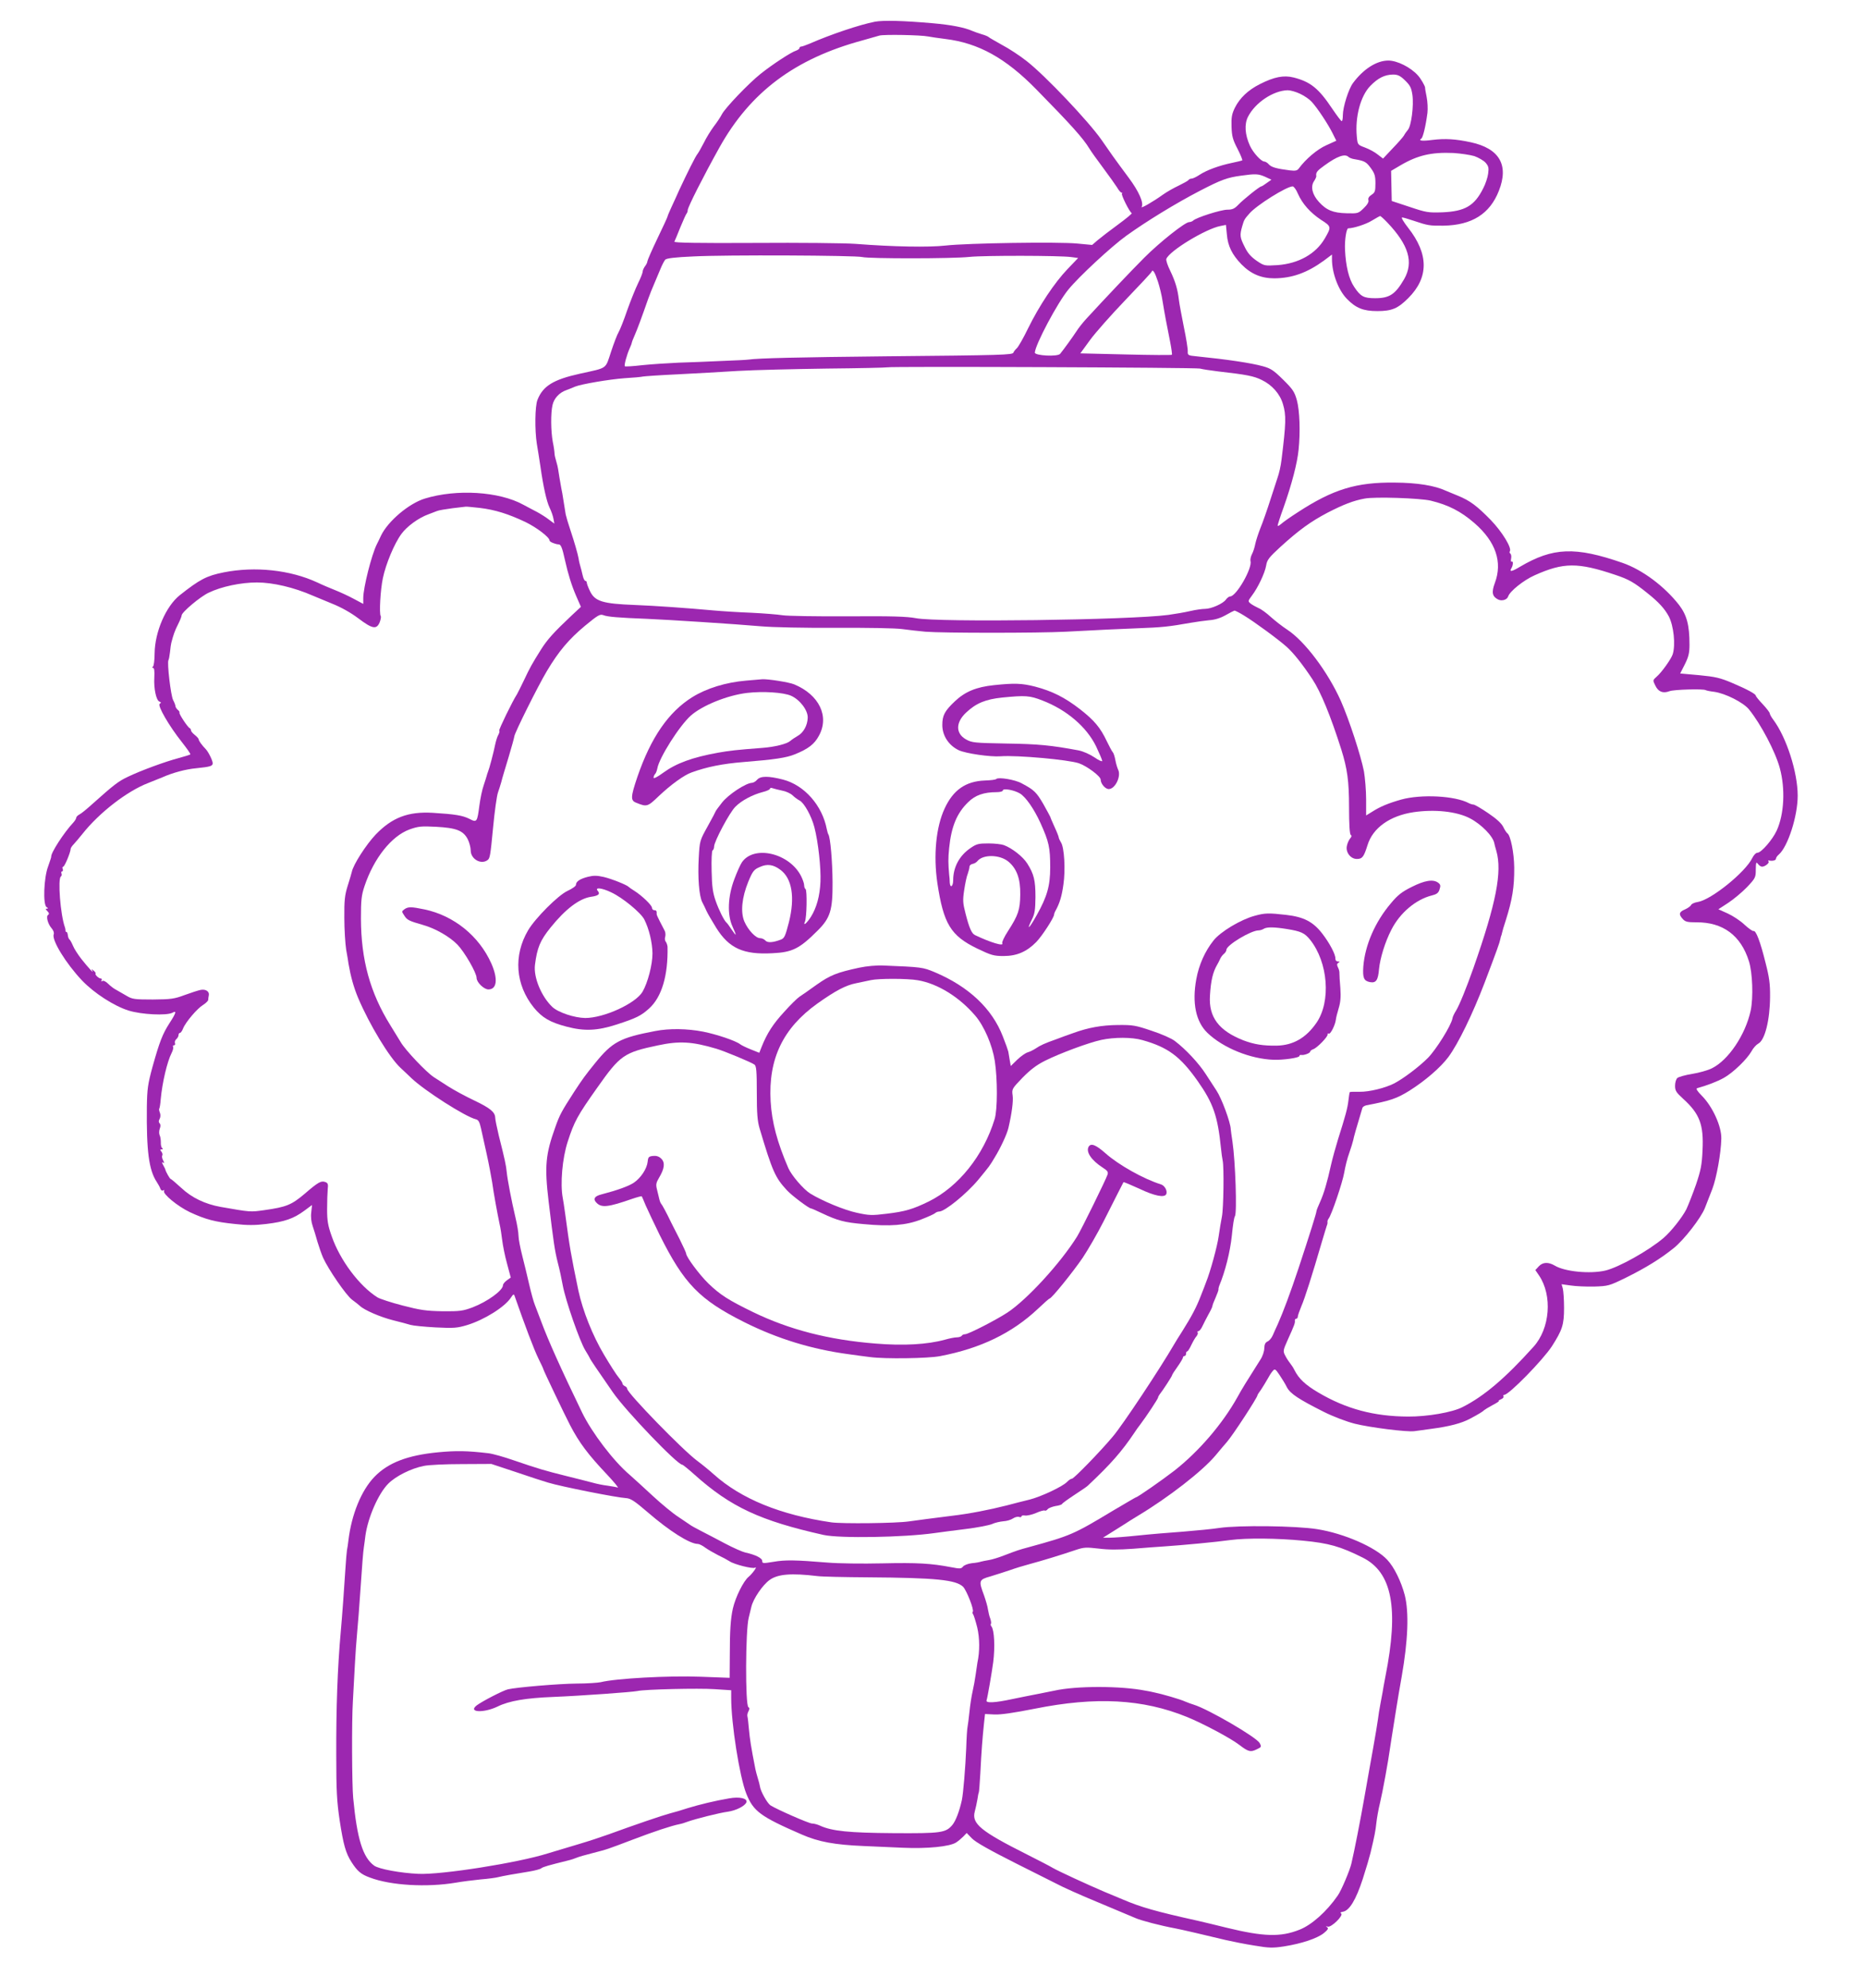
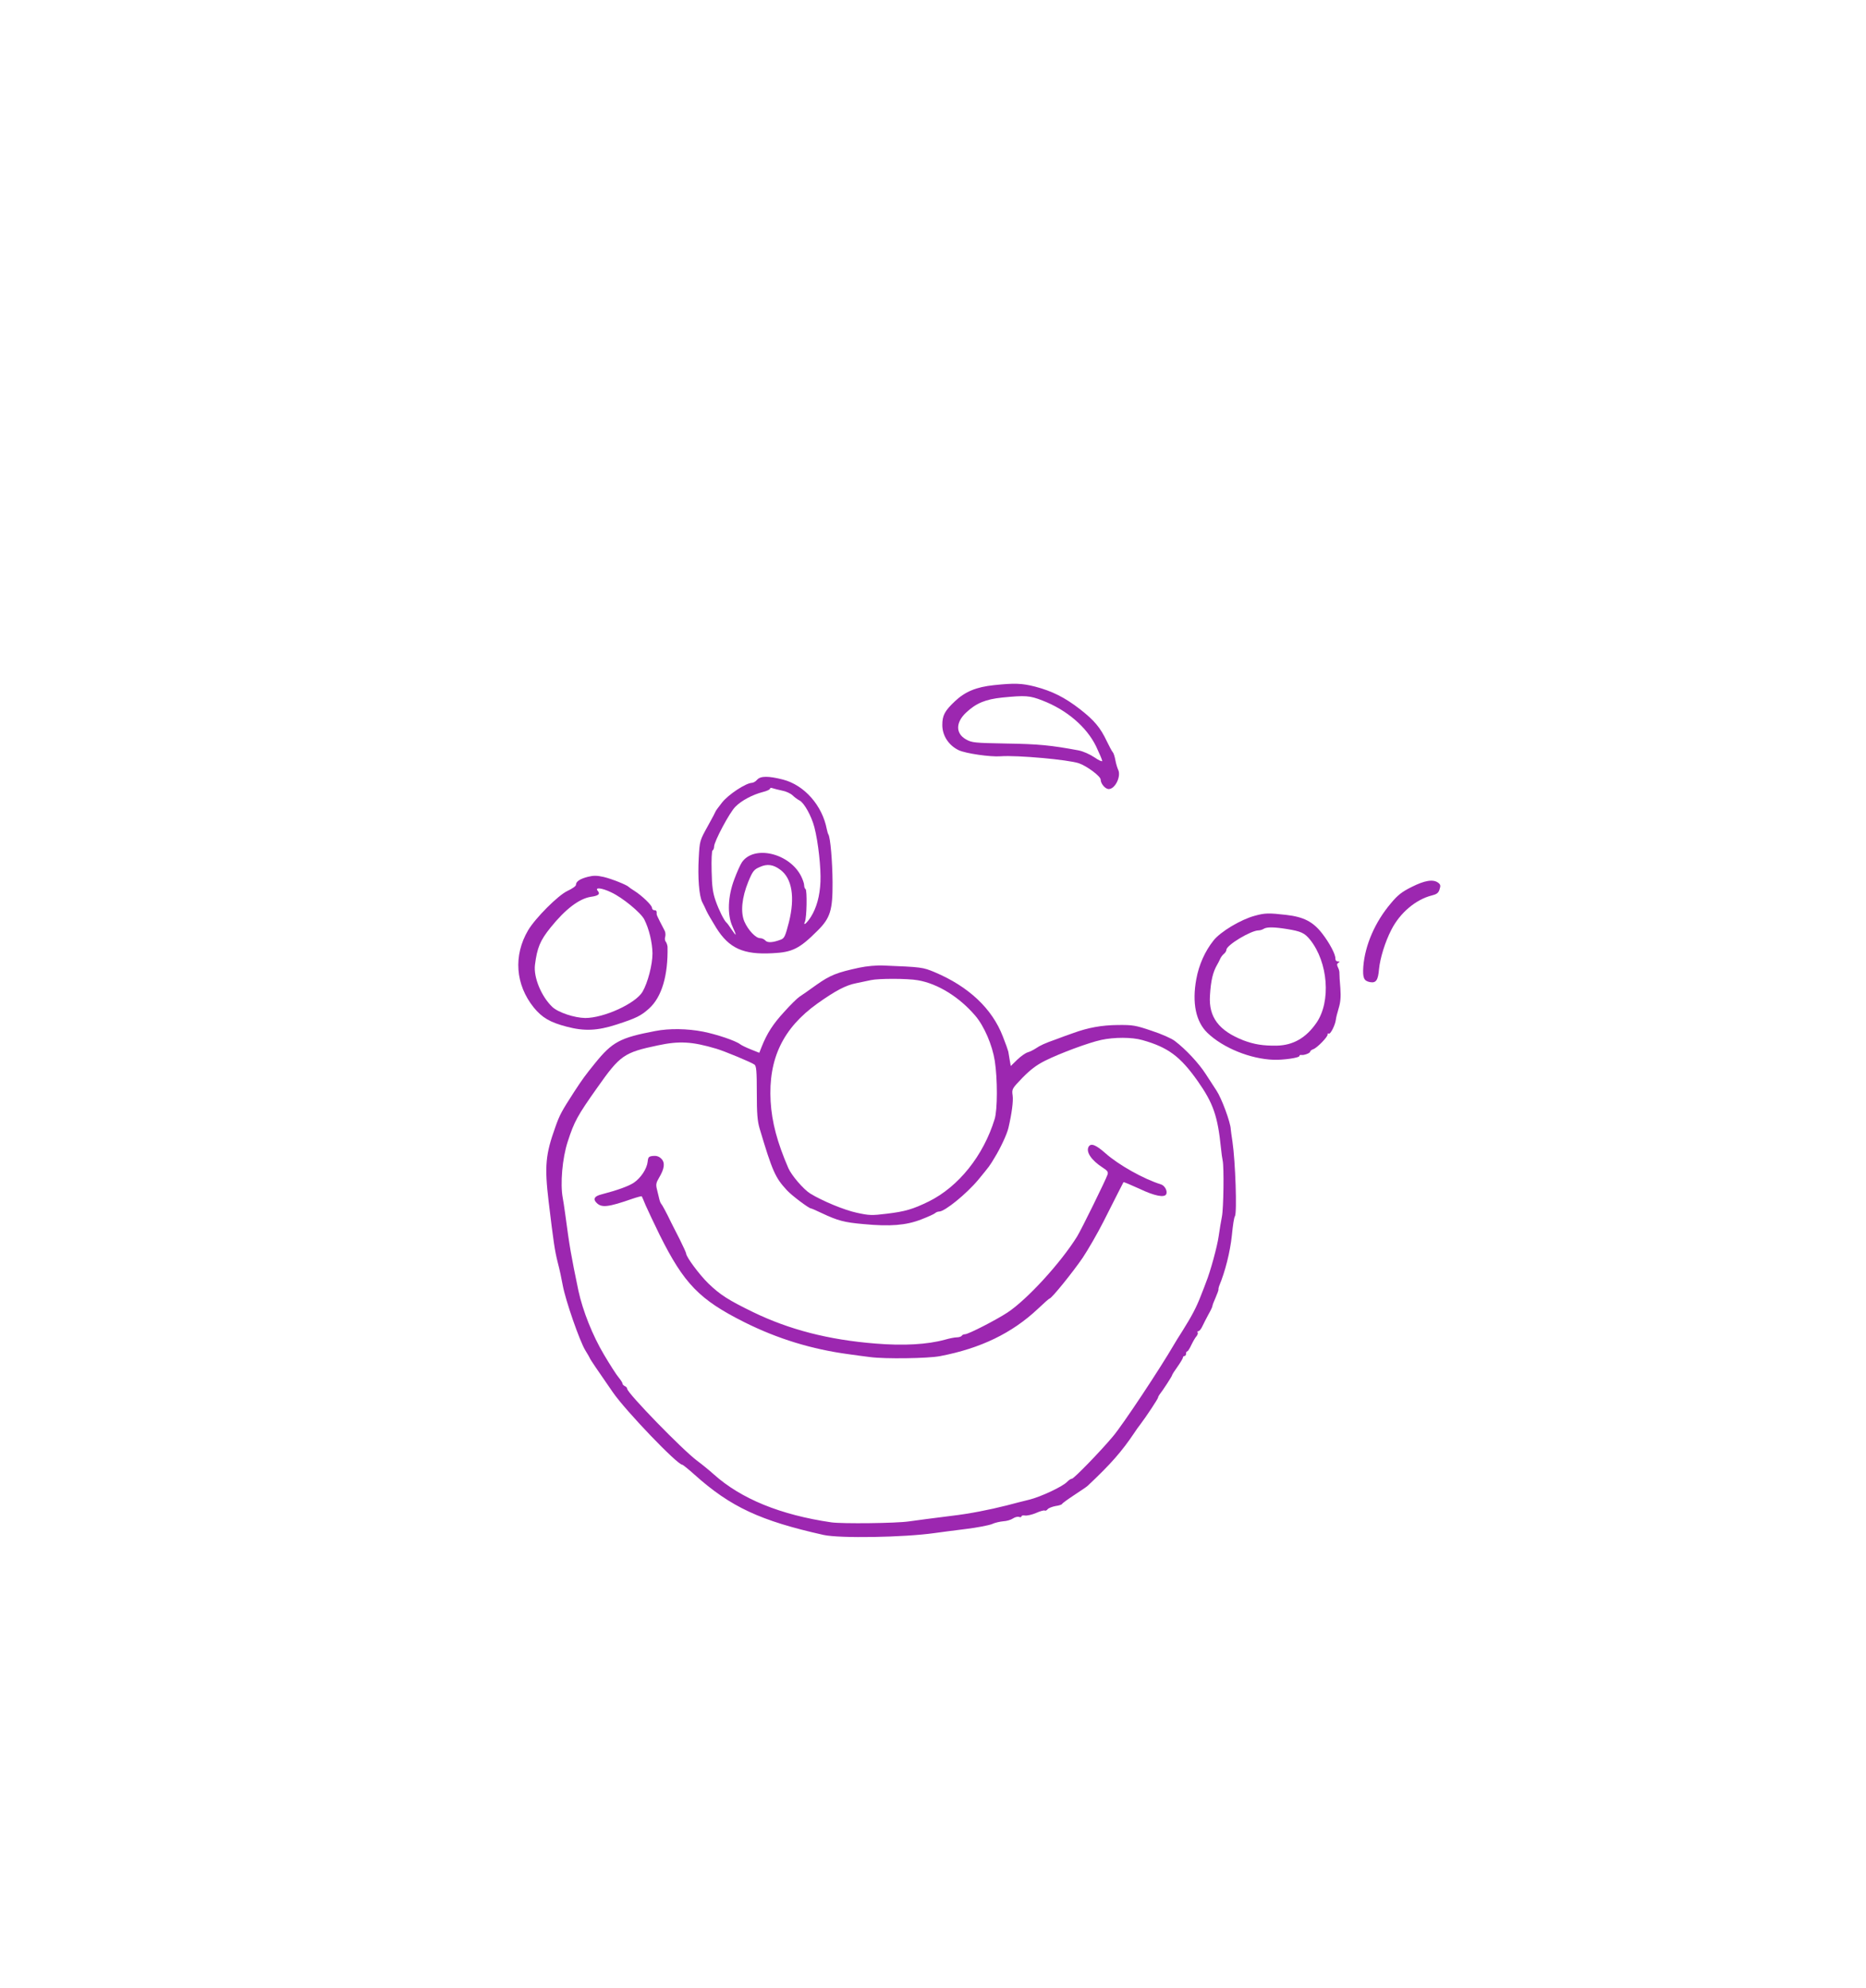
<svg xmlns="http://www.w3.org/2000/svg" version="1.0" width="1202pt" height="1280pt" viewBox="0 0 1202 1280" preserveAspectRatio="xMidYMid meet">
  <g transform="translate(0,1280) scale(0.1,-0.1)" fill="#9c27b0" stroke="none">
-     <path d="M5635 12660 c-97 -19 -280 -80 -422 -142 -24 -10 -47 -18 -53 -18 -5 0 -10 -4 -10 -9 0 -5 -10 -13 -22 -17 -32 -10 -150 -87 -228 -149 -77 -61 -229 -220 -250 -261 -8 -16 -31 -51 -52 -78 -20 -27 -49 -74 -64 -105 -16 -31 -34 -63 -41 -72 -13 -15 -66 -122 -117 -231 -14 -32 -37 -82 -51 -112 -14 -30 -25 -57 -25 -60 0 -3 -29 -67 -65 -141 -36 -75 -65 -142 -65 -148 0 -7 -7 -21 -15 -31 -8 -11 -15 -26 -15 -34 0 -8 -13 -42 -30 -76 -16 -33 -48 -112 -70 -174 -21 -62 -46 -125 -55 -140 -9 -15 -31 -72 -49 -127 -38 -114 -19 -101 -201 -141 -171 -38 -238 -79 -273 -169 -16 -40 -18 -193 -4 -282 7 -40 17 -106 23 -145 19 -134 40 -226 59 -266 11 -22 22 -54 25 -71 l6 -32 -34 25 c-19 15 -54 37 -78 50 -24 12 -64 34 -89 47 -155 85 -429 102 -634 39 -103 -32 -236 -145 -281 -237 -10 -21 -22 -47 -28 -58 -33 -66 -87 -278 -87 -345 l0 -38 -62 33 c-35 19 -88 43 -118 55 -30 12 -83 34 -116 50 -175 81 -401 105 -603 65 -110 -22 -154 -45 -283 -147 -89 -71 -160 -235 -162 -373 0 -44 -5 -83 -11 -87 -6 -5 -6 -8 1 -8 8 0 10 -21 8 -62 -4 -71 12 -147 33 -155 12 -5 12 -7 2 -14 -17 -10 60 -143 142 -246 33 -42 58 -77 55 -80 -2 -2 -35 -13 -73 -23 -88 -23 -246 -81 -329 -121 -62 -29 -91 -52 -231 -177 -34 -31 -71 -61 -82 -66 -11 -6 -20 -15 -20 -21 0 -5 -8 -19 -18 -30 -62 -66 -146 -197 -143 -220 1 -3 -9 -31 -20 -63 -28 -73 -34 -247 -10 -262 11 -7 12 -10 2 -10 -10 0 -9 -4 3 -16 12 -12 13 -19 5 -24 -15 -9 -2 -59 23 -87 11 -13 17 -29 13 -38 -14 -37 78 -187 182 -297 78 -82 207 -165 300 -194 83 -26 245 -34 283 -14 28 16 24 -1 -19 -67 -45 -70 -64 -119 -110 -283 -30 -111 -34 -140 -36 -255 -3 -287 13 -408 64 -485 9 -14 20 -33 23 -43 4 -11 12 -15 18 -11 7 4 9 3 6 -3 -12 -18 88 -100 166 -137 101 -47 162 -63 289 -76 79 -9 131 -9 204 0 116 14 175 34 244 85 l50 37 -5 -47 c-4 -29 0 -62 9 -88 8 -23 22 -69 31 -102 10 -33 26 -79 36 -102 35 -77 148 -241 186 -270 21 -15 44 -34 52 -41 28 -27 133 -72 213 -92 45 -11 97 -25 113 -30 17 -5 89 -12 161 -16 118 -6 139 -4 203 15 111 34 244 117 283 178 13 20 18 23 22 12 69 -197 124 -343 155 -407 17 -34 31 -64 31 -67 0 -6 137 -293 172 -360 60 -115 116 -189 238 -318 47 -50 78 -88 69 -84 -9 3 -38 8 -65 12 -27 3 -71 12 -99 20 -27 7 -104 27 -170 43 -136 34 -174 45 -335 100 -63 22 -137 43 -165 46 -137 16 -206 17 -323 6 -197 -19 -322 -67 -410 -158 -85 -88 -148 -243 -168 -412 -2 -19 -6 -46 -9 -60 -2 -14 -7 -68 -10 -120 -6 -99 -22 -319 -30 -405 -21 -234 -30 -491 -29 -795 0 -229 4 -299 22 -420 24 -157 39 -210 76 -268 38 -59 61 -79 119 -100 134 -51 367 -64 552 -33 39 7 111 16 160 21 50 4 101 11 115 15 28 7 105 21 200 36 36 6 70 15 77 21 11 9 47 19 168 49 22 5 49 14 60 19 11 5 56 18 100 29 104 27 88 22 260 87 139 53 248 89 302 100 12 2 35 9 50 15 49 18 207 58 261 65 52 7 112 37 120 61 8 25 -44 37 -111 25 -89 -15 -192 -40 -267 -63 -36 -12 -87 -27 -115 -34 -49 -13 -228 -74 -395 -135 -47 -17 -132 -45 -190 -62 -58 -17 -148 -44 -200 -60 -192 -61 -687 -139 -835 -132 -114 5 -256 31 -285 53 -73 53 -110 172 -135 436 -8 83 -10 495 -2 620 4 72 10 180 13 240 3 61 10 155 15 210 5 55 14 165 19 245 13 190 19 269 24 300 2 14 7 48 10 75 17 118 84 270 147 333 49 49 147 98 228 114 31 7 142 12 246 12 l190 1 160 -53 c88 -30 180 -60 205 -67 85 -26 444 -97 502 -100 30 -2 54 -17 140 -91 140 -121 271 -204 323 -204 9 0 31 -11 48 -24 18 -13 55 -34 82 -48 28 -13 61 -31 75 -40 29 -20 149 -50 163 -41 20 12 -15 -37 -41 -59 -33 -27 -84 -130 -101 -203 -15 -67 -20 -144 -20 -308 l-1 -139 -187 7 c-205 8 -548 -11 -643 -35 -19 -4 -89 -9 -155 -9 -116 -1 -387 -24 -443 -37 -33 -8 -168 -78 -202 -104 -57 -45 45 -50 135 -7 75 37 183 55 360 62 175 7 507 31 541 38 46 11 395 19 497 12 l107 -7 0 -50 c0 -165 54 -507 97 -615 46 -115 91 -148 358 -264 108 -47 210 -66 400 -74 61 -3 173 -8 250 -11 157 -7 302 7 344 34 14 9 35 27 47 39 l21 22 34 -35 c23 -24 113 -75 284 -161 138 -69 257 -129 265 -133 26 -15 162 -76 255 -114 174 -73 210 -88 250 -105 36 -16 163 -49 255 -66 38 -7 197 -44 325 -75 44 -10 128 -27 187 -36 94 -16 117 -16 190 -5 113 18 212 51 255 85 27 22 32 31 22 38 -11 8 -10 8 4 4 22 -7 104 73 86 85 -8 5 -4 8 11 11 42 6 85 78 128 210 22 68 44 143 50 168 27 112 33 146 38 194 3 28 13 87 24 131 16 66 53 268 64 350 2 11 6 40 10 65 12 73 16 100 31 195 8 50 23 140 34 200 41 234 48 413 20 525 -23 88 -69 182 -113 228 -75 81 -279 170 -451 197 -135 22 -508 26 -630 8 -44 -7 -150 -17 -235 -24 -85 -6 -217 -17 -292 -25 -75 -8 -156 -14 -180 -14 l-43 0 35 22 c19 12 60 38 91 57 30 20 74 47 97 61 197 118 418 289 503 391 24 29 56 67 72 85 40 46 197 287 197 301 0 3 10 19 23 36 12 18 30 48 41 67 10 19 25 43 34 53 14 16 17 15 44 -25 16 -24 38 -59 48 -80 22 -41 75 -76 238 -158 60 -30 144 -62 199 -76 95 -24 339 -55 384 -48 13 2 62 8 109 15 116 15 195 36 249 65 55 29 84 47 91 55 3 3 27 18 55 33 27 14 45 26 40 27 -6 0 0 4 13 10 13 5 20 13 17 19 -3 5 -1 10 5 10 30 0 249 224 307 313 67 105 78 138 78 247 0 52 -4 108 -8 124 l-8 28 58 -8 c32 -5 100 -8 151 -7 91 3 97 4 205 57 126 62 225 123 309 191 66 53 175 194 200 257 9 24 31 79 48 123 27 71 56 230 58 324 2 78 -55 205 -125 276 -29 29 -40 46 -31 49 62 17 131 43 173 67 59 33 148 119 177 170 11 21 31 43 44 50 43 22 75 152 76 301 1 83 -5 127 -30 223 -33 133 -61 207 -77 201 -5 -2 -32 17 -58 41 -26 25 -75 57 -108 72 l-60 27 63 41 c35 23 89 68 121 101 55 58 57 63 57 114 1 46 2 51 14 36 7 -10 19 -18 27 -18 20 1 50 26 41 34 -4 4 -2 7 3 6 23 -5 45 1 45 11 0 7 8 19 19 28 58 51 121 247 121 378 0 151 -72 375 -157 489 -13 17 -23 36 -23 41 0 6 -20 32 -45 59 -25 26 -45 51 -45 55 0 11 -55 41 -154 83 -76 32 -106 39 -210 49 l-123 11 30 59 c24 48 30 73 30 126 0 127 -17 190 -67 256 -94 120 -235 226 -364 271 -305 106 -449 100 -661 -25 -53 -32 -71 -35 -55 -9 11 18 13 48 2 42 -5 -3 -7 6 -4 20 3 14 0 28 -5 32 -5 3 -7 10 -3 15 13 22 -49 124 -123 201 -89 91 -134 125 -213 157 -30 12 -64 26 -75 31 -73 34 -185 52 -330 53 -248 3 -398 -43 -625 -191 -47 -30 -95 -64 -107 -75 -13 -11 -23 -16 -23 -11 0 5 17 59 39 119 52 147 88 285 96 370 12 115 7 251 -11 318 -15 54 -26 71 -89 133 -61 60 -79 72 -130 86 -75 21 -230 44 -428 64 -54 5 -57 7 -56 32 1 15 -10 85 -25 156 -14 71 -29 149 -32 175 -8 69 -23 119 -56 188 -17 34 -28 68 -25 76 20 52 254 194 349 212 l35 7 6 -61 c6 -75 34 -131 94 -193 61 -62 127 -90 212 -90 114 1 210 35 319 114 l52 39 0 -30 c0 -89 41 -199 96 -255 58 -60 107 -79 196 -79 94 0 133 17 200 84 132 132 132 283 -1 452 -29 37 -47 67 -39 67 7 0 40 -10 73 -21 92 -31 104 -33 193 -32 184 3 299 76 357 224 66 166 4 273 -181 313 -97 21 -165 25 -247 15 -68 -9 -93 -5 -71 9 10 7 28 80 39 165 3 26 1 72 -5 102 -6 30 -11 57 -10 60 1 9 -28 60 -47 80 -47 52 -133 95 -190 95 -75 0 -160 -54 -227 -144 -29 -38 -66 -156 -66 -208 0 -21 -3 -38 -7 -38 -5 0 -32 37 -62 81 -87 130 -139 172 -248 200 -64 16 -125 4 -218 -43 -75 -38 -128 -88 -160 -151 -20 -41 -24 -62 -22 -123 2 -61 8 -84 39 -143 20 -39 33 -72 30 -74 -4 -2 -34 -9 -67 -16 -82 -17 -163 -47 -207 -76 -21 -14 -44 -25 -52 -25 -8 0 -17 -4 -20 -9 -3 -5 -32 -21 -63 -36 -32 -15 -78 -41 -103 -59 -64 -46 -145 -92 -136 -78 15 25 -18 100 -83 187 -37 50 -83 112 -102 139 -19 27 -52 75 -74 106 -85 121 -363 414 -481 506 -44 35 -116 82 -160 105 -43 24 -81 46 -84 49 -3 4 -23 13 -45 19 -22 7 -49 16 -60 21 -51 23 -140 40 -255 50 -193 17 -320 20 -375 10z m345 -95 c14 -3 63 -10 110 -16 213 -26 388 -123 585 -324 224 -228 302 -315 342 -381 10 -17 50 -73 89 -125 39 -52 79 -109 90 -126 10 -18 23 -33 28 -33 5 0 7 -3 3 -6 -7 -7 50 -121 63 -126 5 -2 -34 -34 -87 -73 -52 -38 -112 -84 -132 -101 l-36 -31 -95 9 c-120 12 -710 3 -850 -13 -108 -12 -335 -8 -580 11 -69 5 -360 8 -648 6 -367 -2 -521 1 -518 8 3 6 21 48 39 94 19 46 37 86 41 89 3 4 6 13 6 20 0 19 102 220 204 403 199 357 486 572 922 690 43 12 93 26 109 31 29 8 265 4 315 -6z m3070 -282 c33 -32 41 -47 48 -93 10 -69 -7 -201 -29 -226 -9 -11 -20 -26 -25 -36 -5 -9 -37 -46 -72 -82 l-63 -67 -34 26 c-18 15 -55 35 -82 45 -48 18 -48 18 -53 71 -12 127 24 261 87 326 50 51 92 72 146 73 30 0 46 -7 77 -37z m-675 -87 c28 -13 61 -36 75 -52 38 -42 104 -142 133 -200 l25 -50 -64 -29 c-59 -26 -134 -90 -177 -149 -11 -15 -22 -17 -58 -13 -86 11 -118 20 -135 38 -9 11 -23 19 -30 19 -20 0 -73 58 -93 103 -32 71 -36 138 -12 185 46 91 163 169 256 171 17 0 53 -10 80 -23z m1122 -401 c26 -9 59 -28 72 -42 20 -23 22 -34 17 -71 -3 -24 -17 -67 -32 -95 -56 -112 -117 -148 -264 -154 -89 -3 -103 -1 -210 35 l-115 38 -2 97 -2 97 61 36 c111 65 200 85 340 79 47 -3 108 -12 135 -20z m-811 -5 c6 -6 24 -13 40 -15 64 -11 75 -17 104 -57 25 -34 30 -51 30 -98 0 -51 -3 -60 -25 -74 -17 -11 -24 -23 -20 -35 3 -11 -7 -29 -31 -52 -34 -33 -37 -34 -109 -32 -88 2 -131 20 -179 73 -43 47 -55 98 -32 133 9 13 16 29 15 33 -4 23 5 35 53 69 81 59 132 77 154 55z m-537 -128 l41 -19 -30 -21 c-16 -12 -32 -22 -35 -22 -11 0 -118 -86 -149 -119 -24 -25 -38 -31 -70 -31 -41 0 -201 -51 -220 -70 -5 -5 -17 -10 -26 -10 -26 0 -188 -128 -289 -229 -83 -83 -248 -257 -374 -394 -21 -23 -50 -59 -63 -80 -24 -37 -83 -118 -105 -145 -16 -20 -164 -12 -163 8 3 52 147 323 217 407 67 82 276 276 372 345 134 96 319 209 475 290 137 71 176 85 265 97 93 13 110 12 154 -7z m211 -108 c29 -66 80 -123 149 -169 68 -43 68 -46 25 -120 -58 -100 -169 -162 -305 -172 -83 -5 -85 -5 -134 28 -36 25 -58 49 -77 89 -31 61 -33 75 -16 134 12 41 14 45 46 81 45 53 240 175 279 175 7 0 23 -21 33 -46z m576 -186 c139 -146 171 -256 109 -365 -57 -98 -94 -123 -187 -123 -73 0 -94 11 -135 73 -34 50 -54 133 -59 239 -3 63 9 138 21 138 33 0 114 26 151 49 27 16 51 30 54 30 3 1 24 -18 46 -41z m-3381 -223 c42 -11 581 -11 690 1 98 10 582 9 655 -1 l45 -6 -68 -71 c-85 -89 -182 -235 -254 -381 -30 -62 -63 -120 -73 -129 -10 -9 -20 -22 -22 -28 -5 -15 -67 -17 -823 -24 -570 -6 -820 -12 -882 -21 -12 -2 -91 -6 -175 -9 -84 -4 -209 -9 -278 -11 -69 -3 -174 -10 -233 -16 -59 -7 -110 -10 -112 -7 -6 6 13 75 31 115 8 17 14 34 14 37 0 3 8 25 19 49 17 39 42 106 86 232 10 28 28 73 40 100 12 28 30 70 40 95 10 25 24 51 30 58 8 9 64 16 181 21 206 11 1047 7 1089 -4z m1904 -158 c11 -34 25 -91 30 -127 13 -80 26 -149 48 -258 9 -45 14 -84 12 -86 -2 -3 -136 -2 -297 2 l-293 7 62 85 c34 47 137 163 228 258 91 95 168 177 169 182 7 20 21 -2 41 -63z m271 -560 c14 -4 66 -12 115 -18 185 -21 231 -30 282 -55 67 -32 118 -90 137 -155 22 -72 20 -125 -9 -359 -5 -41 -15 -86 -27 -120 -3 -8 -22 -69 -44 -135 -21 -66 -50 -149 -65 -185 -14 -36 -29 -82 -33 -102 -4 -21 -13 -50 -21 -65 -8 -15 -12 -35 -10 -45 14 -44 -91 -228 -131 -228 -7 0 -19 -9 -27 -20 -18 -26 -94 -60 -135 -60 -18 0 -61 -6 -95 -14 -34 -8 -98 -19 -142 -25 -252 -33 -1481 -49 -1625 -21 -59 11 -153 14 -440 12 -201 -1 -390 2 -420 7 -30 5 -120 12 -200 16 -80 3 -190 10 -245 15 -175 16 -376 30 -505 35 -209 8 -258 23 -290 90 -11 23 -20 47 -20 53 0 7 -4 12 -9 12 -5 0 -13 15 -17 33 -4 17 -8 34 -9 37 -11 38 -16 58 -18 75 -6 32 -27 105 -53 183 -14 41 -27 86 -30 100 -2 15 -9 54 -14 87 -5 33 -11 69 -14 80 -6 32 -19 109 -21 125 -1 8 -6 31 -12 50 -6 19 -11 42 -11 50 0 8 -4 42 -11 74 -13 70 -14 186 -2 238 10 44 44 81 91 97 19 7 44 17 55 22 39 16 221 47 318 54 54 3 108 8 120 11 12 2 112 9 222 14 110 6 286 15 390 22 105 6 361 12 570 15 209 2 385 6 390 8 19 7 1990 -1 2015 -8z m1485 -850 c115 -28 194 -68 283 -145 137 -119 182 -251 131 -386 -22 -59 -17 -86 20 -105 24 -13 59 -3 66 19 10 33 100 105 170 136 187 84 279 84 520 3 87 -29 121 -48 211 -121 69 -55 108 -98 134 -147 31 -60 44 -181 25 -243 -10 -31 -72 -118 -104 -145 -25 -22 -25 -23 -8 -57 19 -40 49 -52 91 -36 29 11 217 16 233 7 4 -3 29 -8 55 -11 72 -10 187 -68 224 -113 77 -95 171 -274 199 -379 36 -133 28 -295 -20 -401 -27 -59 -100 -143 -124 -143 -10 0 -24 -15 -33 -33 -44 -92 -265 -270 -351 -284 -21 -3 -41 -12 -44 -20 -3 -7 -21 -20 -39 -28 -39 -16 -42 -32 -14 -62 16 -18 31 -21 88 -21 170 1 286 -84 338 -251 23 -73 29 -233 11 -318 -34 -156 -144 -319 -250 -371 -26 -13 -83 -29 -127 -36 -44 -7 -86 -19 -95 -26 -8 -7 -15 -29 -15 -50 0 -32 7 -43 52 -84 107 -97 133 -167 125 -331 -4 -94 -11 -129 -42 -221 -21 -60 -49 -131 -62 -159 -27 -53 -99 -144 -147 -185 -96 -82 -290 -190 -375 -210 -99 -23 -262 -7 -326 32 -41 24 -77 23 -103 -5 l-22 -24 24 -35 c87 -129 71 -341 -36 -459 -181 -201 -318 -318 -457 -388 -65 -34 -228 -62 -351 -61 -219 1 -400 49 -580 156 -80 47 -124 88 -151 142 -7 15 -21 36 -30 47 -9 11 -23 33 -31 49 -14 27 -13 33 17 100 44 97 48 109 46 124 -1 6 3 12 9 12 5 0 10 6 10 14 0 7 11 38 23 67 22 50 69 198 132 414 15 50 29 97 32 105 4 8 5 19 4 24 -1 4 2 13 7 20 19 23 90 233 101 297 6 36 20 93 32 125 11 32 23 70 26 84 4 21 16 65 59 207 2 7 13 14 26 17 153 29 195 43 277 94 103 65 201 150 251 217 63 85 156 276 234 480 80 211 96 256 100 277 3 13 5 23 6 23 1 0 3 8 5 17 2 10 12 46 24 81 43 136 56 216 55 342 -1 96 -24 207 -44 220 -5 3 -17 21 -26 40 -11 23 -43 53 -98 90 -44 30 -87 55 -94 55 -7 0 -20 4 -30 9 -89 48 -308 59 -437 23 -84 -24 -134 -45 -186 -78 l-39 -24 0 104 c0 57 -7 138 -14 180 -21 105 -95 331 -149 454 -84 187 -232 384 -345 458 -31 20 -78 57 -105 81 -26 24 -62 51 -80 58 -17 8 -41 21 -51 29 -18 15 -18 16 8 51 39 51 84 146 92 194 6 37 18 52 93 121 118 107 192 161 302 219 101 52 167 78 239 91 65 13 354 3 425 -13z m-6125 -47 c100 -12 185 -39 295 -91 72 -35 155 -98 155 -119 0 -9 37 -24 59 -25 14 0 23 -22 40 -100 20 -90 43 -164 72 -231 l31 -71 -58 -54 c-117 -110 -158 -156 -198 -219 -59 -94 -72 -117 -111 -200 -20 -41 -40 -82 -45 -90 -29 -44 -118 -228 -114 -233 3 -3 1 -15 -5 -26 -7 -11 -16 -40 -21 -63 -10 -51 -38 -157 -47 -178 -3 -8 -7 -19 -8 -25 -1 -5 -10 -32 -19 -60 -10 -27 -22 -86 -28 -131 -14 -107 -16 -111 -64 -86 -44 22 -91 30 -237 39 -158 9 -261 -30 -367 -140 -61 -64 -145 -194 -154 -241 -3 -11 -14 -52 -27 -91 -18 -58 -22 -92 -21 -205 0 -74 6 -166 12 -205 7 -38 14 -79 15 -90 14 -81 33 -151 62 -220 74 -174 201 -383 273 -450 23 -22 56 -52 72 -68 85 -80 344 -246 413 -263 17 -4 24 -17 33 -57 6 -29 23 -104 37 -167 14 -63 29 -144 35 -180 10 -74 34 -203 48 -270 6 -25 13 -72 17 -105 4 -33 17 -100 31 -150 l24 -90 -25 -18 c-14 -10 -25 -24 -25 -31 0 -34 -100 -106 -196 -143 -62 -23 -82 -26 -193 -25 -107 2 -142 7 -258 37 -74 19 -146 43 -161 52 -117 73 -242 240 -295 393 -25 70 -30 101 -30 175 0 50 2 107 4 129 4 32 1 40 -16 46 -26 10 -46 -1 -134 -77 -83 -70 -116 -84 -258 -104 -92 -13 -88 -13 -283 21 -99 18 -185 59 -251 121 -35 32 -67 59 -70 59 -5 0 -31 46 -34 60 0 3 -7 16 -14 29 -9 17 -10 21 -1 16 9 -6 9 -2 1 14 -7 12 -9 26 -6 32 4 5 1 16 -5 24 -10 12 -10 15 1 15 9 0 10 3 4 8 -6 4 -10 21 -9 37 0 17 -3 38 -8 47 -4 9 -4 28 1 41 6 16 6 28 -1 35 -7 7 -7 16 0 28 6 11 7 27 2 40 -5 12 -7 24 -4 27 2 2 7 28 9 58 10 110 42 244 70 299 9 17 13 35 10 40 -3 6 -1 10 5 10 7 0 10 6 7 14 -3 8 1 20 9 26 8 7 14 19 14 26 0 8 4 14 9 14 5 0 14 12 20 28 16 41 92 130 129 152 17 11 32 25 33 32 0 7 2 21 4 30 5 25 -20 41 -52 35 -16 -3 -62 -18 -103 -33 -67 -25 -88 -28 -205 -29 -120 0 -133 2 -170 24 -22 13 -52 30 -66 38 -15 7 -38 25 -52 39 -15 15 -31 23 -38 18 -8 -4 -9 -3 -5 4 4 7 2 12 -4 12 -14 0 -41 26 -34 32 2 3 -3 11 -13 19 -15 12 -16 12 -8 -1 12 -22 -25 18 -71 76 -22 28 -47 67 -54 85 -8 19 -18 37 -22 40 -5 3 -10 16 -11 27 -1 12 -5 22 -9 22 -4 0 -7 3 -6 8 0 4 -1 14 -4 22 -29 80 -47 313 -26 327 5 3 7 11 4 19 -3 8 -1 14 4 14 5 0 7 7 4 15 -4 8 -2 15 3 15 9 0 48 94 48 115 0 5 9 19 20 30 11 12 36 41 55 65 109 138 289 277 425 329 33 13 74 30 92 37 65 29 150 52 218 58 89 9 105 14 105 32 0 17 -27 72 -44 90 -27 28 -46 55 -46 63 0 5 -11 18 -25 29 -14 11 -25 24 -25 30 0 6 -4 12 -8 14 -13 5 -72 95 -66 100 2 3 -2 11 -11 18 -8 7 -15 18 -15 24 0 6 -7 24 -15 39 -15 29 -40 241 -30 257 3 4 7 28 10 52 2 23 6 50 8 58 13 51 23 80 44 121 13 26 23 51 23 57 0 20 120 121 174 146 83 40 208 66 311 66 103 0 239 -32 360 -85 17 -7 72 -30 123 -51 58 -23 121 -58 170 -95 90 -68 117 -73 137 -27 7 18 11 37 7 42 -10 17 -2 167 14 243 19 92 74 224 120 286 35 48 110 103 174 126 19 7 44 17 55 21 11 5 56 12 100 18 44 5 82 10 85 10 3 1 44 -3 90 -8z m4922 -692 c68 -41 226 -157 278 -204 44 -40 102 -113 164 -207 54 -82 117 -235 186 -452 39 -125 50 -204 50 -372 0 -111 4 -174 11 -178 7 -5 6 -12 -4 -23 -8 -10 -18 -31 -21 -48 -9 -41 24 -84 64 -84 35 0 45 12 69 89 34 111 144 189 296 212 137 20 278 5 363 -39 75 -39 150 -116 158 -162 0 -3 6 -25 13 -49 38 -133 -1 -335 -147 -751 -45 -128 -91 -241 -113 -277 -11 -17 -22 -40 -23 -50 -9 -47 -105 -200 -158 -254 -59 -59 -158 -133 -217 -164 -59 -30 -161 -55 -223 -54 -33 1 -61 0 -63 -2 -2 -2 -6 -27 -9 -54 -6 -51 -18 -95 -67 -250 -15 -49 -35 -121 -44 -160 -27 -122 -47 -188 -71 -242 -13 -28 -24 -56 -24 -61 0 -11 -42 -145 -116 -369 -53 -159 -98 -279 -133 -358 -11 -22 -24 -54 -32 -71 -7 -17 -22 -35 -33 -40 -15 -7 -21 -18 -22 -44 0 -20 -11 -53 -26 -75 -92 -145 -118 -187 -147 -240 -96 -172 -248 -349 -406 -473 -79 -61 -238 -172 -248 -172 -2 0 -68 -39 -148 -86 -254 -153 -273 -161 -539 -234 -70 -19 -73 -20 -165 -55 -33 -13 -76 -26 -96 -29 -20 -3 -42 -8 -50 -10 -8 -3 -34 -8 -59 -10 -25 -3 -50 -13 -57 -22 -11 -14 -19 -15 -75 -4 -131 25 -220 30 -443 25 -131 -3 -284 -1 -355 5 -208 17 -272 18 -347 5 -68 -11 -73 -11 -73 5 0 19 -45 41 -110 55 -18 4 -77 30 -130 58 -52 28 -122 64 -155 81 -33 17 -64 34 -70 39 -5 4 -39 26 -74 50 -36 23 -111 85 -167 137 -56 52 -123 113 -148 135 -104 88 -243 271 -306 400 -133 275 -218 463 -265 590 -15 39 -33 86 -40 105 -8 19 -24 78 -36 130 -12 52 -32 136 -45 186 -13 51 -24 108 -24 128 0 20 -9 74 -20 119 -25 106 -51 241 -56 292 -4 42 -12 80 -51 234 -12 51 -23 103 -23 115 -1 36 -32 62 -135 111 -55 26 -131 67 -170 92 -38 25 -79 51 -90 58 -46 29 -185 175 -214 226 -18 29 -48 79 -67 109 -130 209 -188 420 -189 685 0 120 3 150 23 210 60 179 173 322 290 365 57 20 75 22 171 17 130 -7 175 -24 204 -80 10 -20 19 -53 19 -72 0 -56 67 -94 109 -62 15 11 18 29 35 207 10 106 24 207 32 229 5 14 15 44 21 66 5 22 27 94 47 160 20 66 36 126 37 134 1 21 153 326 210 421 77 129 142 205 245 291 85 70 97 77 120 68 26 -10 95 -16 277 -23 143 -6 576 -34 735 -48 79 -7 280 -11 485 -10 200 1 383 -2 426 -8 42 -6 109 -13 150 -17 109 -9 731 -9 904 0 269 14 288 15 460 22 162 6 201 10 348 36 34 6 86 13 116 16 36 2 73 14 105 32 28 16 54 29 58 30 4 0 31 -13 60 -31z m381 -5957 c167 -16 241 -37 385 -109 190 -95 234 -326 146 -767 -8 -44 -17 -89 -18 -100 -2 -11 -8 -45 -14 -75 -6 -30 -13 -75 -16 -100 -3 -25 -17 -106 -30 -180 -13 -74 -39 -216 -56 -315 -27 -154 -66 -353 -85 -433 -10 -44 -66 -176 -88 -206 -71 -103 -169 -190 -247 -220 -121 -48 -230 -45 -468 13 -64 16 -148 36 -187 45 -267 59 -368 88 -480 136 -11 5 -65 27 -120 50 -108 46 -295 132 -335 155 -14 9 -88 47 -165 86 -297 149 -357 198 -336 276 6 21 13 56 17 78 3 22 7 42 9 45 2 3 6 59 10 125 7 144 14 228 23 315 l7 65 60 -3 c41 -2 123 10 260 37 394 79 696 63 981 -53 103 -42 280 -136 336 -179 59 -45 73 -49 112 -30 32 15 33 17 20 41 -19 37 -332 219 -424 247 -14 4 -38 13 -55 20 -32 15 -150 49 -200 59 -16 4 -41 9 -55 11 -160 32 -449 32 -590 0 -14 -3 -59 -12 -100 -20 -41 -8 -118 -23 -170 -34 -111 -24 -172 -27 -165 -8 6 17 34 179 43 247 12 95 7 204 -11 228 -6 7 -7 15 -4 18 3 3 1 18 -4 33 -6 14 -12 41 -15 59 -2 18 -14 58 -25 90 -36 96 -34 102 41 123 36 11 92 29 125 40 33 12 92 30 130 40 75 20 203 59 297 91 51 17 66 17 145 8 63 -8 126 -8 223 -1 74 6 164 13 200 15 117 8 333 28 425 41 106 14 303 12 468 -4z m-3128 -228 c28 -4 174 -7 325 -8 439 -3 568 -16 614 -61 23 -24 73 -151 62 -161 -3 -3 -2 -11 3 -17 4 -6 16 -44 26 -84 16 -68 17 -154 1 -227 -2 -11 -7 -45 -11 -75 -4 -30 -13 -80 -20 -110 -7 -30 -16 -89 -20 -130 -4 -41 -10 -84 -12 -95 -3 -11 -7 -74 -9 -140 -5 -122 -19 -291 -28 -334 -16 -72 -39 -133 -61 -160 -43 -51 -72 -55 -380 -53 -285 2 -395 13 -472 48 -17 8 -40 14 -52 14 -20 0 -225 90 -268 117 -21 14 -65 93 -68 123 -1 8 -7 31 -13 50 -6 19 -13 46 -16 60 -28 142 -36 194 -42 260 -3 36 -7 71 -9 78 -3 7 0 23 6 34 8 15 8 22 0 27 -21 13 -19 496 2 576 3 11 10 42 17 70 12 52 73 142 119 174 53 37 138 44 306 24z" />
-     <path d="M4805 8418 c-129 -11 -253 -49 -345 -106 -154 -96 -267 -260 -354 -513 -44 -130 -45 -153 -8 -167 69 -28 73 -27 147 44 75 71 161 134 210 151 99 36 200 56 335 67 199 16 275 27 331 50 86 35 125 65 154 119 69 125 2 264 -159 331 -34 14 -168 35 -206 33 -8 -1 -55 -5 -105 -9z m290 -97 c57 -25 109 -93 108 -141 -1 -50 -28 -98 -65 -118 -17 -10 -38 -24 -47 -32 -21 -19 -99 -39 -181 -45 -170 -13 -211 -18 -285 -31 -166 -30 -269 -68 -353 -129 -35 -26 -62 -40 -62 -32 0 7 4 17 9 23 6 5 12 21 15 36 12 70 143 276 216 341 75 66 236 131 363 146 103 12 234 3 282 -18z" />
    <path d="M6403 8389 c-115 -12 -186 -42 -251 -103 -67 -63 -82 -92 -82 -154 0 -68 41 -131 106 -162 45 -21 203 -44 269 -39 107 8 437 -22 505 -45 52 -18 140 -84 140 -105 0 -26 29 -61 52 -61 42 0 82 84 60 126 -5 11 -13 37 -17 59 -4 22 -11 46 -17 52 -6 7 -23 39 -38 70 -42 89 -81 135 -173 207 -98 76 -180 117 -291 146 -84 21 -130 23 -263 9z m312 -99 c156 -60 285 -170 346 -296 21 -45 39 -86 39 -93 0 -6 -23 4 -50 23 -30 20 -72 39 -103 45 -177 33 -259 41 -463 44 -208 4 -223 5 -262 27 -67 38 -67 109 2 173 64 60 125 85 231 96 151 15 178 13 260 -19z" />
    <path d="M4877 7780 c-9 -11 -25 -20 -34 -20 -40 -2 -151 -75 -192 -127 -23 -29 -41 -54 -41 -56 0 -2 -23 -46 -51 -96 -51 -92 -52 -93 -58 -204 -7 -126 2 -246 23 -286 7 -14 20 -39 27 -56 7 -16 36 -65 63 -109 83 -132 175 -173 361 -163 129 6 175 29 291 145 83 82 98 133 97 312 -1 135 -14 288 -27 308 -3 5 -7 19 -10 33 -29 153 -144 284 -282 320 -94 24 -145 24 -167 -1z m161 -70 c24 -4 54 -18 67 -30 13 -13 34 -28 46 -34 29 -15 76 -99 95 -172 25 -96 43 -263 39 -352 -4 -91 -25 -166 -61 -224 -26 -41 -53 -64 -39 -32 12 26 15 203 4 210 -5 3 -9 14 -9 25 0 11 -9 37 -20 59 -75 147 -301 201 -380 90 -10 -14 -33 -65 -50 -111 -42 -111 -46 -228 -12 -303 29 -64 28 -69 -5 -21 -14 22 -29 42 -33 45 -15 12 -49 80 -70 140 -18 51 -24 91 -26 192 -2 75 1 130 6 133 6 3 10 15 10 25 0 32 100 220 137 256 39 40 111 78 177 95 25 6 46 16 46 21 0 6 8 7 18 3 9 -3 36 -10 60 -15z m-11 -510 c75 -55 95 -177 55 -337 -23 -89 -29 -103 -51 -112 -53 -20 -87 -22 -101 -6 -7 8 -22 15 -34 15 -28 0 -77 52 -101 107 -26 61 -16 155 25 256 29 70 37 79 74 95 48 22 88 16 133 -18z" />
-     <path d="M6418 7785 c-4 -5 -38 -9 -75 -10 -123 -5 -203 -61 -258 -180 -56 -120 -73 -302 -47 -480 40 -264 86 -339 257 -422 90 -43 106 -48 170 -48 85 0 149 28 210 90 38 39 115 158 115 177 0 4 4 16 10 26 26 47 40 94 50 167 14 94 6 240 -16 272 -7 12 -14 26 -14 31 0 5 -12 36 -27 68 -15 33 -27 61 -27 64 -1 3 -21 40 -45 83 -45 77 -59 91 -140 134 -43 24 -150 41 -163 28z m153 -94 c37 -23 90 -99 131 -189 55 -122 63 -158 63 -287 0 -118 -20 -188 -87 -307 -47 -85 -69 -105 -32 -30 20 40 23 63 24 147 0 108 -10 148 -53 216 -28 44 -97 98 -150 118 -16 6 -61 11 -100 11 -64 0 -77 -3 -117 -31 -70 -48 -110 -122 -110 -206 0 -40 -19 -54 -22 -16 0 15 -2 39 -4 53 -6 71 -7 101 0 170 14 139 50 225 122 295 46 46 102 65 184 65 23 0 40 5 40 11 0 16 73 3 111 -20z m-78 -436 c56 -45 81 -112 79 -215 -1 -97 -13 -132 -78 -233 -25 -38 -41 -73 -38 -79 14 -23 -76 4 -176 52 -21 10 -37 47 -60 137 -18 69 -19 87 -9 153 6 41 16 89 23 105 6 17 11 37 11 45 0 8 9 16 20 18 11 2 25 10 31 18 35 44 141 43 197 -1z" />
    <path d="M3787 7155 c-51 -13 -77 -30 -77 -52 0 -8 -25 -25 -55 -39 -60 -28 -206 -174 -253 -253 -96 -163 -82 -350 36 -497 54 -66 105 -96 213 -124 114 -30 197 -26 321 14 126 41 157 56 209 103 82 74 123 213 119 398 -1 10 -6 25 -11 32 -6 6 -8 21 -4 32 3 11 2 28 -3 38 -5 10 -19 37 -31 60 -12 23 -22 45 -21 48 1 20 -2 25 -15 25 -8 0 -15 7 -15 15 0 17 -65 79 -114 110 -17 10 -33 22 -36 25 -12 13 -110 52 -161 64 -44 10 -66 10 -102 1z m150 -100 c72 -33 190 -130 213 -174 31 -61 52 -149 53 -219 0 -73 -30 -188 -64 -247 -45 -76 -249 -169 -369 -169 -70 1 -176 36 -213 72 -70 67 -121 190 -111 270 14 110 33 157 101 241 96 119 184 185 258 197 51 7 63 18 45 39 -20 24 27 19 87 -10z" />
    <path d="M9094 7090 c-63 -31 -91 -53 -134 -105 -103 -121 -167 -270 -178 -407 -5 -74 3 -93 43 -101 39 -7 52 12 58 83 7 71 39 176 80 255 55 108 157 194 260 220 32 8 43 16 50 39 8 24 6 32 -9 43 -32 24 -87 15 -170 -27z" />
-     <path d="M2605 6946 c-18 -13 -18 -15 -1 -40 18 -29 30 -35 121 -61 81 -23 171 -75 222 -127 46 -48 123 -181 123 -214 0 -28 47 -74 76 -74 55 0 63 67 19 167 -79 177 -241 308 -430 348 -87 18 -106 18 -130 1z" />
    <path d="M8082 6904 c-89 -24 -220 -102 -265 -159 -55 -69 -94 -156 -111 -249 -28 -153 -3 -274 72 -346 101 -97 277 -168 427 -173 63 -2 165 13 165 24 0 5 6 9 13 7 17 -3 57 12 57 22 0 5 9 11 19 15 24 7 97 82 93 96 -1 6 2 8 7 4 11 -6 42 56 46 90 1 11 9 44 18 73 12 39 15 74 11 130 -4 42 -6 86 -6 96 1 11 -4 28 -10 39 -7 15 -7 22 3 28 11 7 10 9 -3 9 -10 0 -16 7 -16 18 2 26 -37 100 -85 162 -59 76 -119 107 -233 120 -113 13 -137 12 -202 -6z m207 -85 c92 -15 114 -25 150 -69 116 -145 136 -397 41 -535 -67 -97 -150 -145 -257 -147 -87 -1 -144 8 -213 34 -159 62 -225 150 -216 288 6 99 19 152 47 200 5 8 13 24 18 35 5 12 16 27 25 34 9 7 16 19 16 26 0 30 158 125 207 125 10 0 25 5 33 10 20 13 68 12 149 -1z" />
    <path d="M5535 6570 c-144 -31 -187 -48 -275 -110 -47 -34 -96 -68 -110 -77 -14 -9 -59 -53 -99 -98 -71 -77 -110 -137 -145 -225 l-15 -38 -55 22 c-30 12 -61 27 -68 33 -30 23 -149 63 -238 81 -102 20 -219 22 -310 4 -226 -43 -276 -70 -387 -207 -64 -79 -80 -101 -135 -185 -80 -124 -93 -147 -121 -227 -63 -175 -70 -251 -43 -478 32 -265 39 -313 58 -390 12 -44 26 -111 33 -150 18 -98 109 -359 145 -418 16 -26 30 -50 30 -52 0 -4 52 -81 148 -219 84 -121 415 -466 447 -466 4 0 40 -29 79 -64 232 -208 424 -297 831 -388 105 -23 517 -16 715 12 36 5 126 17 200 26 74 9 151 24 170 32 19 9 52 16 73 18 21 1 49 9 62 18 13 9 31 13 39 10 9 -3 16 -2 16 4 0 5 10 7 23 5 12 -2 44 5 70 16 27 12 52 19 57 16 4 -3 13 1 19 9 6 7 29 16 50 20 22 3 41 9 43 14 1 4 37 30 78 57 41 27 80 53 86 59 152 143 220 221 304 346 8 13 24 35 35 49 36 47 115 166 115 174 0 4 5 13 10 20 19 23 80 117 80 123 0 4 16 29 35 55 19 27 35 54 35 59 0 6 5 10 10 10 6 0 10 7 10 15 0 8 3 15 8 15 4 0 16 19 27 43 11 23 26 48 33 55 6 8 10 18 7 23 -4 5 -1 9 5 9 6 0 18 15 26 33 8 17 26 52 39 76 14 24 25 48 25 53 0 5 9 29 20 53 11 25 19 48 19 52 -1 4 1 15 4 23 39 93 71 220 82 325 7 71 14 116 20 125 14 23 3 351 -16 480 -6 36 -10 72 -11 80 -1 43 -59 200 -92 249 -13 20 -44 68 -69 106 -45 70 -129 160 -199 213 -20 16 -88 46 -150 66 -103 35 -122 38 -217 37 -105 -1 -192 -17 -288 -52 -29 -10 -79 -28 -110 -40 -74 -26 -102 -39 -133 -60 -14 -9 -36 -20 -50 -24 -14 -4 -44 -25 -67 -47 l-42 -41 -7 39 c-3 22 -8 46 -9 54 -2 9 -17 52 -35 97 -69 180 -221 322 -439 414 -77 32 -84 33 -331 43 -44 2 -108 -4 -155 -14z m378 -81 c128 -22 267 -108 370 -229 57 -67 109 -188 125 -290 18 -115 18 -315 -1 -375 -72 -235 -232 -435 -424 -530 -102 -50 -153 -65 -271 -79 -96 -12 -114 -11 -192 6 -80 17 -221 75 -301 124 -43 27 -120 116 -141 164 -72 167 -106 295 -114 430 -15 273 79 470 301 629 117 83 183 118 250 131 33 7 76 16 95 20 51 11 236 11 303 -1z m1445 -385 c165 -46 245 -105 357 -264 100 -142 129 -225 150 -432 3 -31 8 -67 11 -80 9 -40 6 -307 -5 -361 -6 -29 -15 -86 -21 -127 -9 -64 -53 -226 -81 -295 -4 -11 -19 -51 -34 -88 -29 -75 -57 -128 -119 -227 -23 -35 -45 -72 -51 -82 -93 -160 -333 -522 -397 -597 -83 -99 -251 -271 -263 -271 -7 0 -20 -9 -30 -19 -26 -30 -171 -98 -245 -116 -36 -9 -101 -25 -145 -37 -110 -28 -242 -54 -355 -67 -99 -12 -240 -31 -276 -36 -80 -12 -429 -16 -499 -6 -328 48 -580 151 -756 308 -30 27 -79 67 -109 89 -94 70 -450 436 -450 463 0 6 -7 14 -15 17 -8 4 -15 11 -15 16 0 6 -11 23 -25 40 -14 16 -56 82 -94 146 -74 124 -137 283 -165 412 -48 231 -56 276 -86 500 -6 41 -12 85 -15 98 -17 90 -3 255 32 362 42 130 63 168 192 350 146 207 171 224 390 270 137 29 218 25 376 -22 51 -15 225 -87 245 -102 12 -9 15 -41 15 -181 0 -135 4 -182 18 -230 83 -278 101 -317 176 -398 32 -35 142 -117 155 -117 3 0 34 -13 69 -30 104 -49 145 -60 271 -71 170 -16 272 -8 370 30 44 17 84 35 90 41 5 5 17 10 26 10 36 0 176 114 252 205 72 88 71 85 106 144 37 60 79 150 88 190 22 95 32 172 27 208 -6 42 -4 44 63 114 50 51 90 82 146 110 94 47 279 116 362 134 84 18 197 18 264 -1z" />
    <path d="M7013 5418 c-20 -33 17 -88 90 -135 31 -20 37 -28 31 -46 -10 -31 -169 -355 -196 -398 -105 -169 -321 -405 -448 -489 -75 -49 -252 -140 -274 -140 -8 0 -18 -4 -21 -10 -3 -5 -18 -10 -32 -10 -14 0 -48 -7 -76 -15 -113 -31 -266 -40 -447 -25 -303 24 -557 90 -790 203 -158 77 -210 110 -286 183 -58 56 -144 172 -144 193 0 5 -19 47 -42 93 -24 46 -47 93 -53 104 -30 63 -61 120 -66 124 -3 3 -9 16 -12 30 -3 14 -10 42 -15 62 -8 31 -6 43 13 75 36 60 40 98 15 123 -15 15 -31 20 -53 18 -28 -3 -32 -7 -35 -37 -5 -46 -44 -105 -90 -136 -34 -22 -102 -47 -209 -75 -44 -11 -55 -30 -30 -54 32 -33 75 -28 230 26 32 11 60 18 61 16 1 -1 13 -28 25 -58 13 -30 54 -116 90 -190 157 -315 256 -417 545 -562 214 -107 435 -175 676 -207 41 -6 102 -14 135 -18 95 -13 372 -9 450 6 262 50 464 148 630 304 39 37 73 67 76 67 13 0 150 170 213 262 34 51 95 156 134 233 79 157 126 248 129 254 2 2 47 -17 102 -42 98 -47 164 -60 174 -34 8 21 -11 55 -35 62 -110 34 -273 125 -358 201 -60 53 -92 66 -107 42z" />
  </g>
</svg>